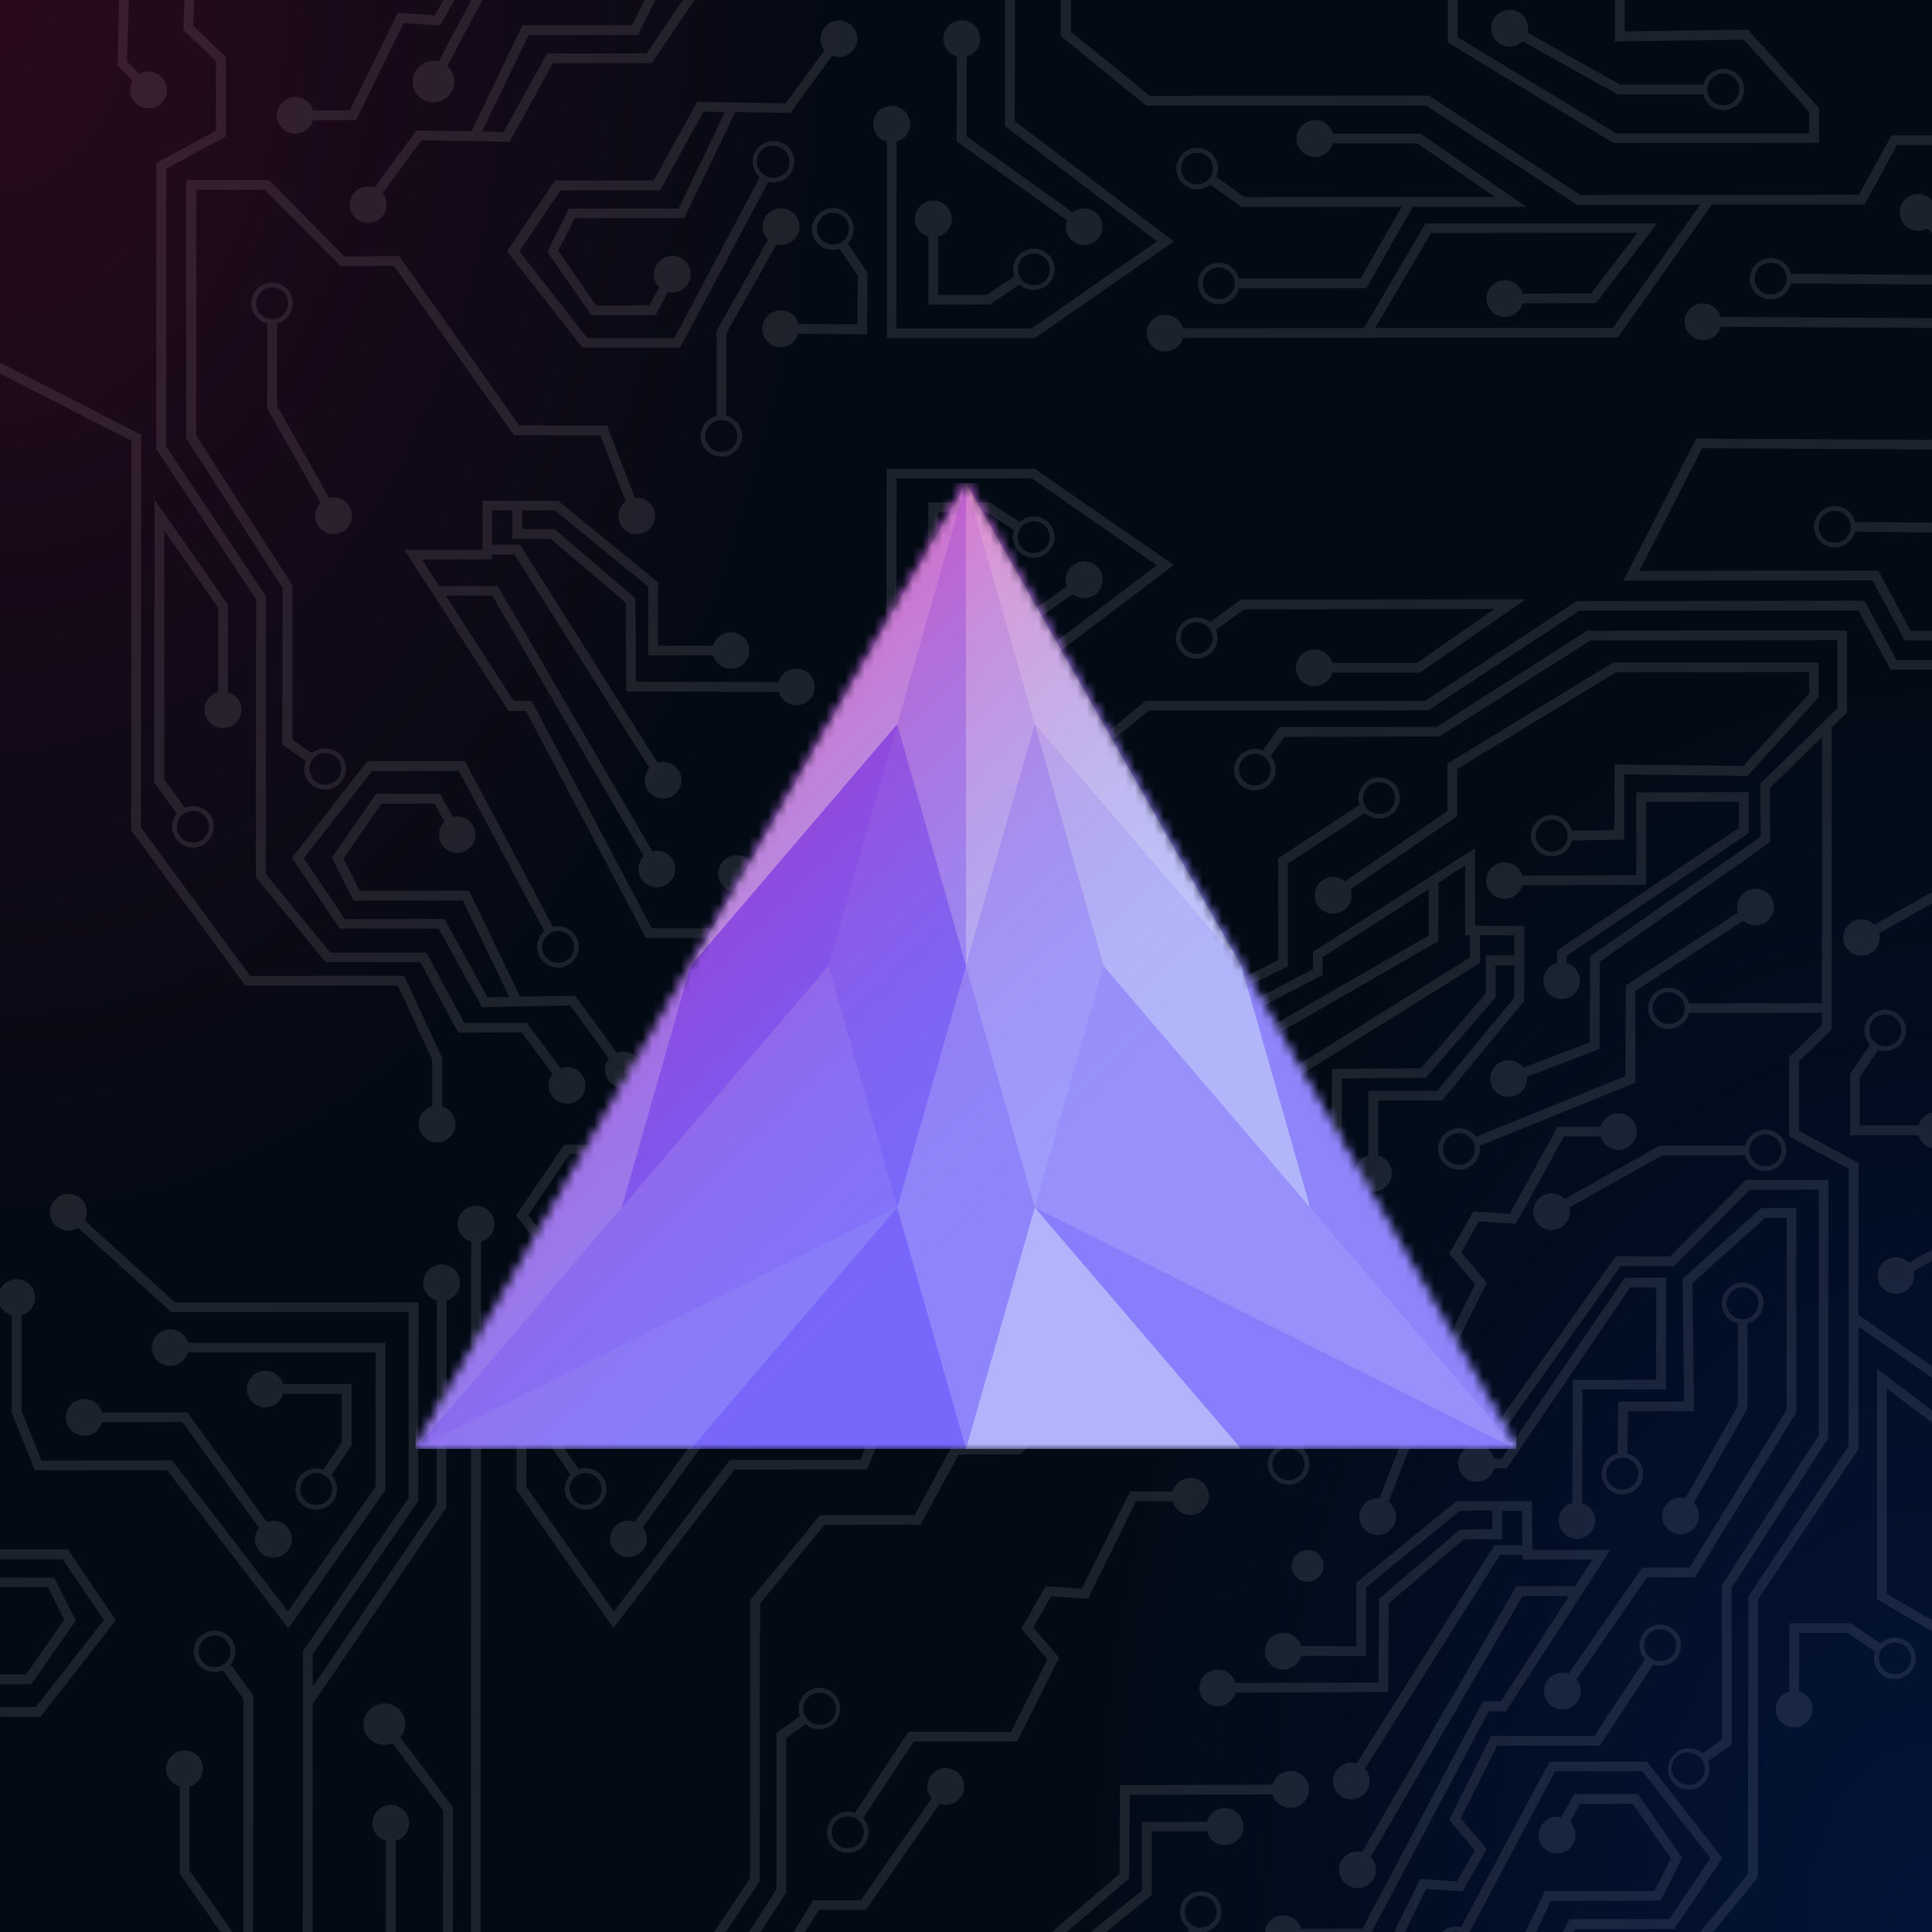
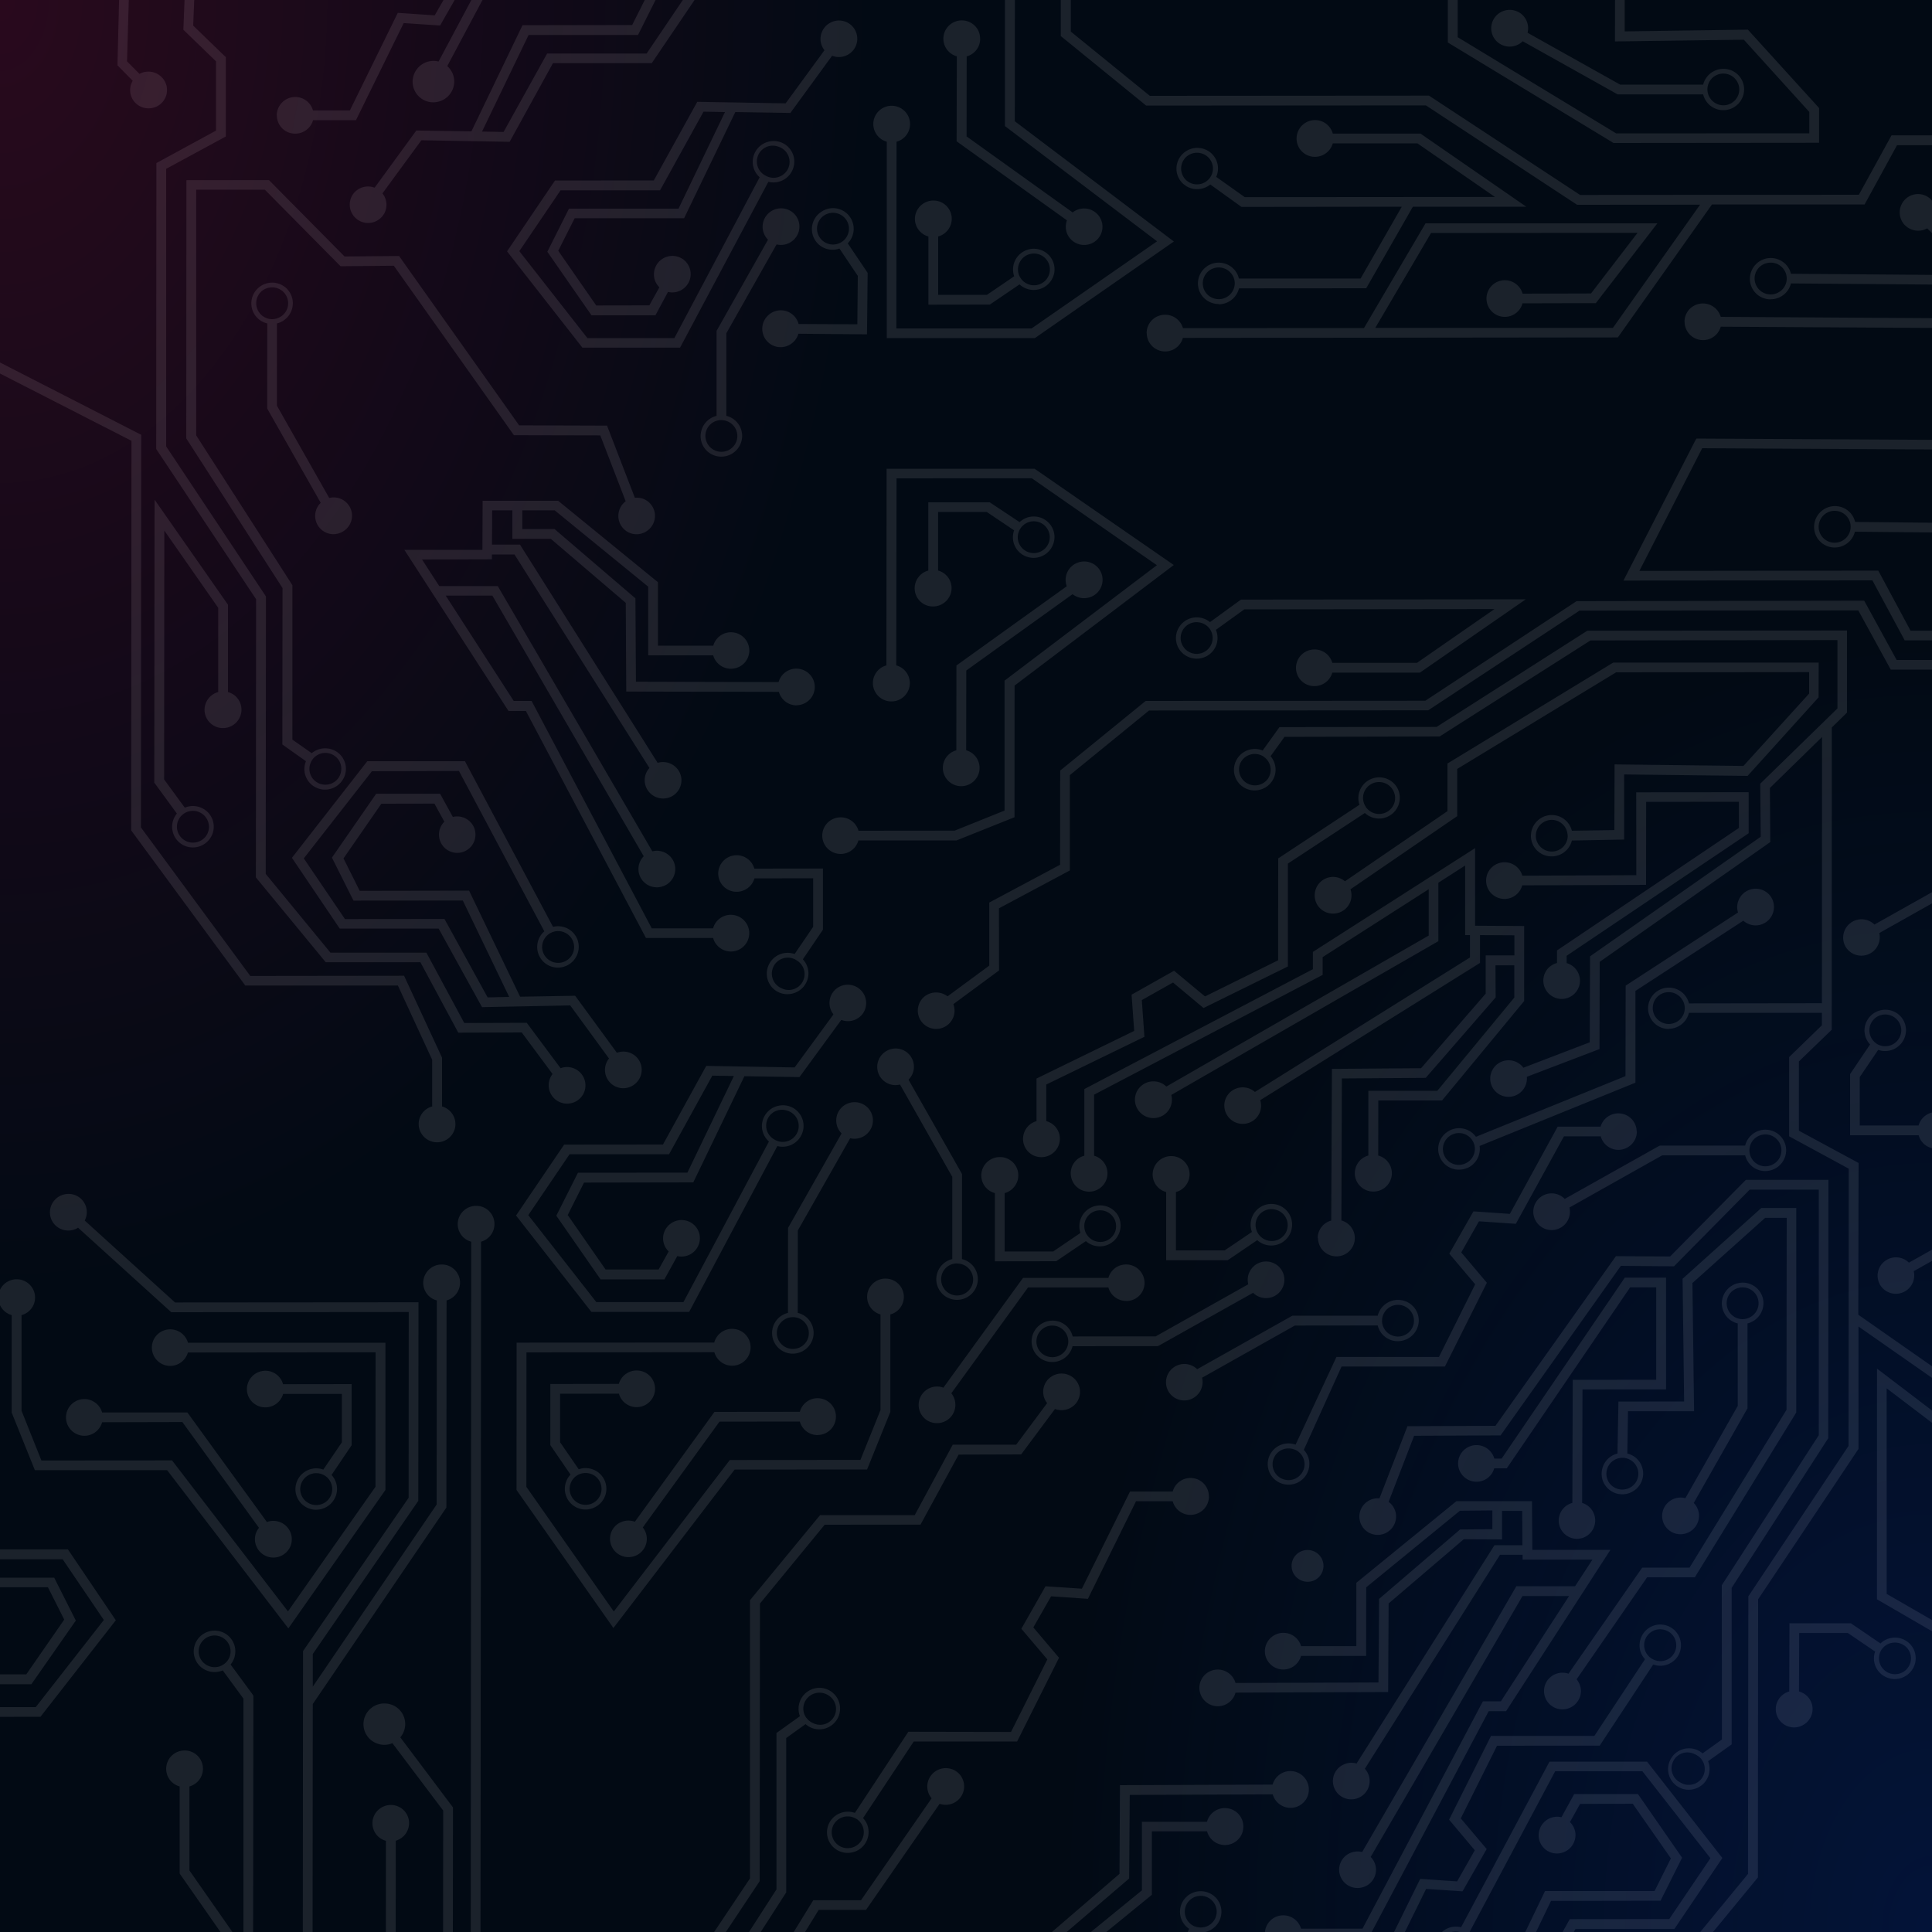
<svg xmlns="http://www.w3.org/2000/svg" style="width:100%;height:100%;transform:translate3d(0,0,0);content-visibility:visible" viewBox="0 0 200 200">
  <rect x="0" y="0" width="200" height="200" fill="#333333" stroke="none" />
  <defs>
    <clipPath id="a">
      <path d="M0 0h200v200H0z" />
    </clipPath>
    <clipPath id="e">
-       <path d="M0 0h114v100H0z" />
-     </clipPath>
+       </clipPath>
    <clipPath id="g">
      <path d="M0 0h200v200H0z" />
    </clipPath>
    <clipPath id="b">
      <path d="M0 0h200v200H0z" />
    </clipPath>
    <radialGradient id="d" spreadMethod="pad" gradientUnits="userSpaceOnUse" cx="0" cy="0" r="47.917" fx="0" fy="0">
      <stop offset="0%" stop-color="#F5054D" />
      <stop offset="50%" stop-color="#F5054D" stop-opacity=".5" />
      <stop offset="100%" stop-color="#F5054D" stop-opacity="0" />
    </radialGradient>
    <radialGradient id="c" spreadMethod="pad" gradientUnits="userSpaceOnUse" cx="0" cy="0" r="47.917" fx="0" fy="0">
      <stop offset="0%" stop-color="#0545F5" />
      <stop offset="50%" stop-color="#0545F5" stop-opacity=".5" />
      <stop offset="100%" stop-color="#0545F5" stop-opacity="0" />
    </radialGradient>
    <linearGradient id="h" spreadMethod="pad" gradientUnits="userSpaceOnUse" x1="-54.929" y1="-54.853" x2="55.875" y2="56.706">
      <stop offset="28%" stop-color="#FF055F" stop-opacity=".28" />
      <stop offset="45%" stop-color="#806BAF" stop-opacity=".19" />
      <stop offset="62%" stop-color="#00D1FF" stop-opacity=".1" />
    </linearGradient>
    <mask id="f" mask-type="alpha">
      <g style="display:block">
-         <path fill="#40F" d="M57 50H-57L0-50 57 50z" transform="translate(57 50)" />
        <path fill="#956FFF" d="M57 50H-57L0-50 57 50z" transform="translate(57 50)" />
      </g>
    </mask>
  </defs>
  <g clip-path="url(#a)">
    <path fill="#020A14" d="M-100-100h200v200h-200v-200z" transform="translate(100 100)" style="display:block" />
    <g clip-path="url(#b)" opacity=".1" style="display:block">
      <path fill="#FFF" d="M-17.92 36.35a1.64 1.64 0 0 1 1.52 1.02 1.626 1.626 0 0 1-.537 1.953 1.632 1.632 0 0 1-.663.287 1.663 1.663 0 0 1-1.7-.7 1.626 1.626 0 0 1 .2-2.07 1.7 1.7 0 0 1 1.18-.49zm5.04-19.02-5.54 9.78-.01 8.8a2.146 2.146 0 0 0-1.63 2.34 2.132 2.132 0 0 0 2.13 1.88 2.169 2.169 0 0 0 2.14-1.88 2.128 2.128 0 0 0-1.63-2.34l.01-8.53 5.42-9.55a1.912 1.912 0 0 0 2.22-1.15 1.882 1.882 0 0 0-.83-2.34 1.908 1.908 0 0 0-2.45.51 1.893 1.893 0 0 0 .17 2.48zm-7.81-99.12a1.639 1.639 0 0 1 .024-2.994 1.64 1.64 0 0 1 1.226-.036 1.647 1.647 0 0 1 1.055 2.201 1.646 1.646 0 0 1-.485.649 1.659 1.659 0 0 1-1.83.18h.01zm9.07-13.08a1.89 1.89 0 0 0-2.344-2.82 1.912 1.912 0 0 0-1.086 1.94c.05.35.18.68.4.95l-4.02 5.5-9.15-.16-4.5 8.14-10.23.01-4.96 7.33 7.8 9.97h10.11l9.14-17.17a2.16 2.16 0 0 0 2.68-2.242 2.12 2.12 0 0 0-.833-1.542 2.132 2.132 0 0 0-1.707-.396A2.156 2.156 0 0 0-22-83.82a2.131 2.131 0 0 0 .64 2.17L-30.19-65h-9l-7.05-9 4.27-6.3h10.3l4.5-8.14 2.22.04-4.81 10H-41.1l-2.24 4.46 4.57 6.58h6.62l1.3-2.42a1.909 1.909 0 0 0 2.22-1.16 1.884 1.884 0 0 0-1.843-2.567A1.91 1.91 0 0 0-32.3-71.46c.03.46.23.88.56 1.2l-1.04 1.87-5.5.01-3.93-5.66 1.7-3.37h11.33l5.3-10.99 5.7.09 4.32-5.92a1.907 1.907 0 0 0 2.23-.63l.01-.01zM-19.76 18a1.64 1.64 0 0 1 1.24-3.03c.224.063.432.173.61.323a1.641 1.641 0 0 1 .393 2.052A1.65 1.65 0 0 1-19.77 18h.01zm9.07-13.06a1.898 1.898 0 0 0-.173-2.417 1.906 1.906 0 0 0-2.407-.283 1.887 1.887 0 0 0-.836 1.286 1.897 1.897 0 0 0 .386 1.484l-4.02 5.49-9.15-.16-4.48 8.14-10.23.01-4.98 7.34 7.8 9.98h10.12l9.13-17.17a2.161 2.161 0 0 0 2.46-1.08 2.137 2.137 0 0 0-.164-2.281 2.136 2.136 0 0 0-2.136-.819A2.163 2.163 0 0 0-21.05 16a2.135 2.135 0 0 0 .65 2.17l-8.85 16.62h-9.02l-7.04-9 4.27-6.3h10.3l4.48-8.14 2.23.04-4.81 10-11.33.01-2.24 4.45 4.58 6.59h6.61l1.33-2.41a1.91 1.91 0 0 0 2.21-1.16 1.878 1.878 0 0 0-.85-2.34 1.918 1.918 0 0 0-2.45.54 1.877 1.877 0 0 0 .2 2.48l-1.04 1.87h-5.49l-3.92-5.64 1.69-3.36 11.31-.02 5.29-10.99 5.7.09 4.33-5.92c.39.15.817.169 1.218.054.4-.116.753-.36 1.002-.694zM97.09 70.31a1.63 1.63 0 0 1 .24 2.53 1.661 1.661 0 0 1-2.82-1.17 1.626 1.626 0 0 1 1.33-1.6c.43-.08.87 0 1.23.24h.02zm-11.85-2.27-.02 7.06a1.9 1.9 0 0 0-1.302 2.411 1.887 1.887 0 0 0 1.802 1.309 1.921 1.921 0 0 0 1.9-1.64 1.887 1.887 0 0 0-1.39-2.08l.02-6.05h5.04l2.82 1.92a2.123 2.123 0 0 0 1.1 2.63 2.164 2.164 0 0 0 2.75-.77 2.123 2.123 0 0 0 .29-1.688 2.116 2.116 0 0 0-1.049-1.355 2.122 2.122 0 0 0-1.131-.257c-.53.02-1.03.23-1.4.6l-3.07-2.09h-6.36zm-54.97-40.3a1.636 1.636 0 0 1 1.7-2.53 1.657 1.657 0 0 1 1.135.835 1.643 1.643 0 0 1 .074 1.407 1.616 1.616 0 0 1-.609.738 1.66 1.66 0 0 1-2.3-.45zm-3.18 2.72 3.06-2.08a2.162 2.162 0 0 0 3.3-2.72 2.15 2.15 0 0 0-3.85 1.87l-2.82 1.91h-5.05V23.4a1.901 1.901 0 0 0 1.4-2.08 1.888 1.888 0 0 0-1.9-1.64 1.92 1.92 0 0 0-1.89 1.64 1.884 1.884 0 0 0 1.38 2.08v7.06h6.37zm-14.57-2.63a1.635 1.635 0 0 1 .157-2.012 1.65 1.65 0 0 1 2.743 1.732 1.646 1.646 0 0 1-.748.824 1.646 1.646 0 0 1-1.102.156c-.42-.08-.8-.33-1.05-.7zm-3.18 2.73 3.07-2.08a2.16 2.16 0 0 0 3.29-2.72 2.149 2.149 0 0 0-2.75-.76 2.155 2.155 0 0 0-1.1 2.63l-2.82 1.92H4v-6.04a1.915 1.915 0 0 0 1.4-2.09 1.888 1.888 0 0 0-1.9-1.64 1.918 1.918 0 0 0-1.9 1.64 1.893 1.893 0 0 0 1.39 2.09v7.06l6.35-.01zm7.23 4.11a1.904 1.904 0 0 1-1.83-1.39H6.42l-7.94 10.95a1.904 1.904 0 0 1 .271 1.933 1.897 1.897 0 0 1-1.576 1.152 1.92 1.92 0 0 1-1.295-.345 1.895 1.895 0 0 1-.372-2.713c.212-.268.493-.475.812-.597.43-.17.9-.17 1.34-.01L5.9 32.29h8.84a1.886 1.886 0 0 1 1.48-1.36 1.91 1.91 0 0 1 2.254 1.689 1.864 1.864 0 0 1-.49 1.457 1.874 1.874 0 0 1-1.414.604v-.01zM-.92 30.8a1.652 1.652 0 0 1 1.53 1.02 1.623 1.623 0 0 1-.36 1.8 1.65 1.65 0 0 1-2.82-1.17 1.623 1.623 0 0 1 1.012-1.54 1.64 1.64 0 0 1 .638-.12v.01zm-.5-9v8.54a2.147 2.147 0 0 0-1.64 2.34 2.134 2.134 0 0 0 2.13 1.88 2.158 2.158 0 0 0 2.14-1.89 2.13 2.13 0 0 0-1.63-2.33l.01-8.78-.06-.13-5.48-9.66a1.891 1.891 0 0 0 .173-2.486A1.892 1.892 0 0 0-8.22 8.79a1.898 1.898 0 0 0-.84 2.34 1.892 1.892 0 0 0 2.23 1.14l5.4 9.54.01-.01zm12.01 17.06a1.634 1.634 0 0 1-1.02 1.51 1.67 1.67 0 0 1-1.8-.35 1.63 1.63 0 0 1-.471-1.327 1.634 1.634 0 0 1 1.563-1.467 1.655 1.655 0 0 1 1.728 1.634zm9.03-.52-8.58.01a2.128 2.128 0 0 0-2.35-1.62 2.162 2.162 0 0 0-1.9 2.12 2.129 2.129 0 0 0 1.9 2.13 2.16 2.16 0 0 0 2.34-1.62l8.83-.01.14-.07 9.72-5.45a1.906 1.906 0 0 0 2.485.166 1.9 1.9 0 0 0 .515-2.436 1.898 1.898 0 0 0-3.346.063 1.896 1.896 0 0 0-.154 1.327l-9.6 5.4v-.01zM-17.55-.59a1.638 1.638 0 0 1 .643 2.206A1.639 1.639 0 0 1-19.1 2.3a1.645 1.645 0 0 1-.993-1.643 1.653 1.653 0 0 1 1.741-1.52c.286.017.562.107.802.263v.01zm1.73-8.49v5.02l-1.92 2.82A2.159 2.159 0 0 0-20.616.957 2.126 2.126 0 0 0-18.15 2.89 2.163 2.163 0 0 0-16.31.72a2.13 2.13 0 0 0-.58-1.41l2.08-3.07v-6.33l-7.1.01a1.904 1.904 0 0 0-3.262-.741 1.905 1.905 0 0 0-.478 1.241A1.889 1.889 0 0 0-24-7.7a1.922 1.922 0 0 0 2.1-1.37l6.08-.01zm-5.54 103.82-3.501 5.26h-1.211l3.712-5.55v-28.8l7.25-8.8h9.8l3.94-7.3H5.2l3.2-4.3a1.881 1.881 0 0 1 .13-2.49 1.913 1.913 0 0 1 3.23.92 1.889 1.889 0 0 1-1.2 2.18c-.44.16-.92.16-1.35 0l-3.5 4.7-6.47.02-3.95 7.25-9.92.01-6.7 8.16-.03 28.74zm97.52-12.58a1.64 1.64 0 0 1-1.281 2.607 1.664 1.664 0 0 1-.929-.247 1.641 1.641 0 0 1-.568-2.472c.198-.257.468-.45.775-.554a1.647 1.647 0 0 1 1.253.086c.3.12.57.32.76.58h-.01zm13.12-60.02h-8.55l-7.84 7.93-5.61-.03L54.81 47.6l-9.11.04-2.9 7.47a1.91 1.91 0 0 0-2.03 1.46 1.893 1.893 0 0 0 1.251 2.227 1.906 1.906 0 0 0 2.459-2.207c-.1-.45-.36-.85-.73-1.12l2.64-6.84 8.95-.04 12.45-17.55 5.5.05 7.84-7.94h7.15v25.42L78.24 64.1l.01 15.97-2 1.44a2.16 2.16 0 0 0-3.272.538 2.152 2.152 0 0 0-.198 1.733 2.134 2.134 0 0 0 2.63 1.408 2.146 2.146 0 0 0 1.562-1.988 2.142 2.142 0 0 0-.152-.881l2.44-1.74v-16.2l10-15.5.02-26.74zM-17.54-26.98a1.905 1.905 0 0 1-1.83-1.4l-15.8-.03-.05-9.18-7.76-6.63h-3.98v-2.95h-2.09l-.02 3.55h2.9l14.25 22.59a1.914 1.914 0 0 1 2.28 1 1.879 1.879 0 0 1-.7 2.4A1.913 1.913 0 0 1-32.8-18a1.88 1.88 0 0 1 .03-2.5l-13.97-22.1h-2.34v.5l-7.23.02 1.78 2.75h6.06l16 27.46a1.91 1.91 0 0 1 2.23 1.11 1.882 1.882 0 0 1-.81 2.36 1.912 1.912 0 0 1-2.46-.48 1.876 1.876 0 0 1 .15-2.48l-15.67-26.98h-4.83l7.04 10.9h1.85L-32.53-3.9h6.35a1.899 1.899 0 0 1 2.1-1.38 1.899 1.899 0 1 1-1.313 3.46 1.909 1.909 0 0 1-.787-1.08h-6.95l-12.43-23.5h-1.8l-10.78-16.68h8.08l.02-5.08h7.82l10.33 8.43v6.57h5.73a1.9 1.9 0 0 1 3.73.5 1.888 1.888 0 0 1-1.65 1.87 1.9 1.9 0 0 1-2.09-1.37h-6.73v-7.11l-9.68-7.9h-3.35v1.94h3.34l8.37 7.17.05 8.63 14.77.04a1.898 1.898 0 0 1 1.48-1.36 1.92 1.92 0 0 1 1.88.72 1.889 1.889 0 0 1-.53 2.76c-.3.18-.65.28-1 .28l.03.01zm-54.29-39.98a1.652 1.652 0 0 1-1.645-1.611 1.67 1.67 0 0 1 .188-.817 1.624 1.624 0 0 1 1.137-.832 1.655 1.655 0 0 1 1.732.751 1.632 1.632 0 0 1-.782 2.379c-.2.08-.41.13-.63.13zm.5 8.98v-8.54a2.16 2.16 0 0 0 1.63-2.34 2.132 2.132 0 0 0-2.14-1.88 2.158 2.158 0 0 0-2.13 1.9 2.127 2.127 0 0 0 1.64 2.32l-.01 8.78.06.14 5.48 9.65a1.891 1.891 0 0 0 2.27 2.99 1.898 1.898 0 0 0 .84-2.35 1.901 1.901 0 0 0-2.23-1.14l-5.4-9.53h-.01zM-43-3.42a1.654 1.654 0 0 1 2.002.352A1.63 1.63 0 0 1-41.18-.69a1.666 1.666 0 0 1-1.367.335 1.672 1.672 0 0 1-1.133-.835 1.629 1.629 0 0 1-.125-1.257A1.641 1.641 0 0 1-43-3.42zm6.04 13a1.892 1.892 0 0 0 2.604 2.701c.37-.27.632-.664.736-1.111a1.88 1.88 0 0 0-1.18-2.19c-.43-.16-.9-.16-1.34 0l-4.32-5.9-5.7.1-5.28-10.98-11.32.02-1.68-3.36 3.92-5.66 5.49-.01 1.03 1.87a1.889 1.889 0 1 0 3.103 1.995 1.9 1.9 0 0 0-.003-1.325 1.898 1.898 0 0 0-2.22-1.16l-1.32-2.4h-6.62l-4.58 6.61 2.23 4.45 11.32-.01 4.8 9.98-2.23.05-4.47-8.12-10.3.01-4.26-6.28 7.05-9.02 9.01-.03 8.84 16.6a2.138 2.138 0 0 0 .887 3.694c.51.126 1.048.061 1.513-.184a2.152 2.152 0 0 0 1.03-2.65 2.141 2.141 0 0 0-2.53-1.32l-9.12-17.15h-10.11l-7.8 10 4.95 7.33h10.24l4.49 8.13 9.13-.18 4.01 5.49v.01zm105.7 23.7L55.98 52h-1.3a1.902 1.902 0 0 1-2.1 1.37 1.905 1.905 0 0 1-1.64-1.87 1.908 1.908 0 0 1 2.956-1.588c.386.252.668.635.794 1.078h.76L68.2 32.26h4.27v11.57l-8.65.01-.04 11.74a1.9 1.9 0 0 1-.53 3.72 1.908 1.908 0 0 1-1.88-1.65 1.906 1.906 0 0 1 .312-1.298 1.894 1.894 0 0 1 1.088-.772l.04-12.74 8.64-.01v-9.56h-2.71v.01zm2.23 38.41a1.636 1.636 0 0 1-.643-2.006 1.641 1.641 0 0 1 1.863-.984 1.64 1.64 0 0 1 1.3 1.28 1.63 1.63 0 0 1-.01.722 1.635 1.635 0 0 1-1.59 1.258c-.33 0-.65-.1-.92-.27zM44.314 100h1.119l2.197-4.46 3.77.25 2.5-4.38-2.68-3.17 3.75-7.52 10.63-.01 5.54-8.4a2.157 2.157 0 0 0 2.53-.83 2.143 2.143 0 0 0-1.679-3.306 2.135 2.135 0 0 0-1.822.847 2.162 2.162 0 0 0-.409 1.689c.07.4.26.76.53 1.05l-5.24 7.94h-10.7l-4.34 8.67 2.66 3.17-1.83 3.22-3.82-.26-2.706 5.5zm-97.247-200h-1.156L-55-98.41l-3.82-.26-4.96 10.1h-3.82a1.904 1.904 0 0 0-2.1-1.37 1.911 1.911 0 0 0-1.65 1.88h.01a1.89 1.89 0 0 0 1.65 1.88 1.922 1.922 0 0 0 2.1-1.38h4.44l4.94-10.05 3.77.25 1.507-2.64zM94.25 8.03a1.656 1.656 0 0 1-.7-1.69 1.64 1.64 0 0 1 2.019-1.268A1.657 1.657 0 0 1 96.82 6.66a1.663 1.663 0 0 1-2.58 1.37h.01zm-1.73 8.48V11.5l1.91-2.82a2.16 2.16 0 0 0 2.81-2.57 2.135 2.135 0 0 0-2.38-1.56 2.16 2.16 0 0 0-1.85 2.17c.02.52.22 1.03.58 1.4l-2.07 3.07v6.33h7.1a1.884 1.884 0 0 0 1.38 1.34v-3.692a1.917 1.917 0 0 0-1.39 1.342h-6.09zM3.99-16.09v-13.45l15.77-11.95-12.95-9-14 .01-.03 19.36a1.902 1.902 0 0 1 1.39 2.08 1.9 1.9 0 0 1-1.89 1.65 1.909 1.909 0 0 1-1.9-1.63 1.902 1.902 0 0 1 1.38-2.1l.02-20.35H7.11l14.4 9.96L5.03-29.03 5.02-15.4l-6 2.4h-10.16a1.899 1.899 0 0 1-2.1 1.38 1.899 1.899 0 0 1-1.64-1.88 1.888 1.888 0 0 1 1.65-1.87 1.897 1.897 0 0 1 2.1 1.37l9.95-.01 5.17-2.08zm45.5 35.65a1.663 1.663 0 0 1-.121-.631A1.65 1.65 0 0 1 50.4 17.42a1.644 1.644 0 0 1 1.959.546c.145.197.244.424.291.664a1.645 1.645 0 0 1-.72 1.68 1.672 1.672 0 0 1-1.84 0 1.648 1.648 0 0 1-.6-.75zm2.36 1.37a2.154 2.154 0 0 0 1.32-2.3l16.13-6.55v-9.5l11.17-7.27a1.9 1.9 0 0 0 3.15-1.15 1.877 1.877 0 0 0-1.36-2.09A1.91 1.91 0 0 0 80-6.86c-.19.42-.22.89-.08 1.32L68.29 2.03l-.02 9.37-15.48 6.28a2.154 2.154 0 0 0-3.18-.34 2.138 2.138 0 0 0 .767 3.644 2.14 2.14 0 0 0 1.473-.064v.01zm28.54 15.63a1.652 1.652 0 0 1-.913-.282 1.651 1.651 0 0 1-.542-2.145 1.632 1.632 0 0 1 1.135-.833 1.668 1.668 0 0 1 1.7.7 1.63 1.63 0 0 1-.21 2.07c-.3.3-.72.48-1.16.49h-.01zm-5.05 19.02 5.56-9.79V37a2.164 2.164 0 0 0 1.64-2.33 2.14 2.14 0 0 0-2.14-1.89 2.16 2.16 0 0 0-2.14 1.89A2.13 2.13 0 0 0 79.89 37v8.54l-5.42 9.55a1.92 1.92 0 0 0-2.26 1.11 1.893 1.893 0 0 0 1.782 2.622 1.917 1.917 0 0 0 1.888-2.012 1.899 1.899 0 0 0-.54-1.22v-.01zM57.899 100h1.112l1.549-3.22 11.34-.02 2.23-4.45-4.57-6.59h-6.6l-1.32 2.4a1.921 1.921 0 0 0-2.347 2.092 1.89 1.89 0 0 0 1.954 1.658 1.927 1.927 0 0 0 1.355-.635 1.922 1.922 0 0 0 .488-1.415 1.897 1.897 0 0 0-.57-1.2l1.05-1.88 5.45-.02 3.95 5.66-1.69 3.38H59.94L57.899 100zm5.191-.31-.171.31h-1.157l.738-1.33 10.3-.01 4.26-6.3-7.04-9h-9.03l-8.85 16.62.022.02h-1.064a1.634 1.634 0 0 0-.809 0h-1.017a2.155 2.155 0 0 1 1.978-.49l9.15-17.14h10.11l7.79 9.97-4.97 7.35H63.09zm-32.142.31h11.047L54.11 77.14h1.8l10.8-16.7h-8.08l-.04-5.04h-7.82l-10.36 8.45v6.56h-5.72a1.913 1.913 0 0 0-3.75.51 1.9 1.9 0 0 0 1.651 1.889 1.9 1.9 0 0 0 2.089-1.389h6.74l.01-7.1 9.7-7.93 3.36-.03v1.94l-3.34.03-8.39 7.19-.06 8.65-14.8.05a1.913 1.913 0 0 0-2.1-1.37 1.895 1.895 0 0 0-1.164 3.133 1.9 1.9 0 0 0 3.264-.763l15.8-.06.05-9.17 7.78-6.65 3.96.02v-2.95h2.09l.02 3.55h-2.89l-.15.23-14.13 22.37c-.44-.13-.91-.1-1.33.1a1.882 1.882 0 0 0-1.04 2.26 1.904 1.904 0 0 0 2.208 1.308 1.917 1.917 0 0 0 1.31-.996 1.878 1.878 0 0 0 .1-1.481 1.883 1.883 0 0 0-.388-.651l13.99-22.15h2.34v.5h7.23l-1.8 2.76h-6.08L41.01 91.72c-.44-.11-.92-.06-1.32.14a1.879 1.879 0 0 0-.96 2.3 1.902 1.902 0 0 0 2.16 1.25 1.88 1.88 0 0 0 1.498-2.298 1.875 1.875 0 0 0-.498-.882l15.72-27.01h4.82l-7.06 10.9h-1.86L41.04 99.66h-6.35a1.923 1.923 0 0 0-2.1-1.37 1.896 1.896 0 0 0-1.642 1.71zM100 67.705v1.161l-5.7-3.306.01-23.88 5.69 4.334v1.272l-4.69-3.566V65l4.69 2.705zM76.009 100h1.323l4.648-5.65.02-28.79 10.39-15.57V37.32l7.61 5.315v-1.202L92.37 36.1l.03-15.71-6.18-3.34V9.88l3.4-3.28.01-31.44h-1.01L88.6 6.14l-3.39 3.29v8.2l6.17 3.35-.02 28.7-10.37 15.57-.04 28.74-4.941 6.01zM-54.37-93a1.639 1.639 0 0 1-.024 2.994 1.64 1.64 0 0 1-1.226.036 1.647 1.647 0 0 1-1.055-2.201c.105-.253.272-.477.485-.649a1.659 1.659 0 0 1 1.83-.18h-.01zm-.23-.63 3.395-6.37h1.152l-3.647 6.84a2.125 2.125 0 0 1 .64 2.18 2.156 2.156 0 0 1-1.68 1.53 2.131 2.131 0 0 1-2.372-2.932 2.172 2.172 0 0 1 1.504-1.258 2.16 2.16 0 0 1 1.008.01zM100-30.68v-1h-3.66l-3.36-6.14-29.77.05-15.66 10.31-28.95.02-8.85 7.21-.01 9.75-7.33 3.91v6.53l-4.32 3.18a1.947 1.947 0 0 0-2.231-.094A1.885 1.885 0 0 0-4.62 5.74a1.905 1.905 0 0 0 3.316-.46 1.88 1.88 0 0 0-.006-1.33L3.42.46l-.01-6.43 7.34-3.92v-9.87l8.2-6.69 28.9-.02 15.66-10.32 28.86-.02 3.36 6.13H100zM-63.44-79.92a1.899 1.899 0 0 0 2.577 2.698c.298-.19.538-.46.693-.778a1.89 1.89 0 0 0-.24-1.98l4.03-5.5 9.14.16 4.48-8.14h10.23l4.431-6.54h-1.215l-3.746 5.54h-10.3l-4.51 8.12-2.23-.04 4.82-10h11.33l1.81-3.62h-1.117l-1.303 2.59-11.35.02-5.29 10.99-5.7-.09-4.32 5.92a1.92 1.92 0 0 0-2.22.65zM66.3 52.3a.408.408 0 0 0 0 .07v-.07zm1.66-1.39a1.66 1.66 0 0 1 1.52 1.03 1.637 1.637 0 0 1-1.23 2.23 1.662 1.662 0 0 1-1.7-.72c-.17-.27-.26-.6-.26-.92.001-.033.002-.067.005-.1h.015v-.05l-.013.032a1.666 1.666 0 0 1 1.033-1.382c.2-.08.42-.12.63-.12zm6.22-18.53.16 12.7-6.8.01-.1 5.38a2.16 2.16 0 0 0-1.377 1.065 2.159 2.159 0 0 0-.143 1.735 2.147 2.147 0 0 0 2.076 1.419 2.14 2.14 0 0 0 .864-.209 2.152 2.152 0 0 0 1.24-1.9 2.133 2.133 0 0 0-1.64-2.11l.07-4.38h6.84l-.17-13.27 7.53-6.75h2.23l-.02 19.87L74.9 62.28H70l-7.63 10.98a1.92 1.92 0 0 0-2.33.94 1.9 1.9 0 0 0 1.92 2.74 1.92 1.92 0 0 0 1.7-1.85c0-.46-.16-.9-.45-1.25l7.3-10.56h4.94l10.5-17.06V25.05h-3.62l-8.15 7.33zM35.97 60.57a1.649 1.649 0 0 1 .14 2.999c-.33.167-.708.216-1.07.141a1.64 1.64 0 0 1-1.3-1.28c-.07-.32-.04-.65.09-.96a1.652 1.652 0 0 1 2.13-.9h.01zm-5.12-82.21a1.629 1.629 0 0 1 .667 1.066 1.647 1.647 0 0 1-.287 1.224 1.656 1.656 0 0 1-2.136.433 1.653 1.653 0 0 1-.704-2.063 1.654 1.654 0 0 1 2.46-.67v.01zM65.6-.43l17.66-12.4-.04-5.6 7.98-7.8v-8.5l-26.88.02-15.6 9.96-16.27.02-1.74 2.42a2.157 2.157 0 0 0-2.7.96 2.13 2.13 0 0 0 2.1 3.16 2.163 2.163 0 0 0 1.94-2.1c0-.52-.18-1.03-.52-1.43l1.44-2 16.06-.04 15.61-9.94 25.57-.04v7.08l-7.99 7.79.05 5.49L64.6-1l-.03 8.9-6.87 2.63a1.904 1.904 0 0 0-3.313.467 1.9 1.9 0 0 0 .003 1.333 1.892 1.892 0 0 0 2.22 1.16 1.907 1.907 0 0 0 1.45-2.02l7.52-2.87.02-9.03zm-3.31-13.08a1.634 1.634 0 0 1-1 1.53 1.662 1.662 0 0 1-2.198-.932 1.632 1.632 0 0 1 .618-1.928c.27-.18.58-.28.91-.29a1.66 1.66 0 0 1 1.66 1.62h.01zm-11.44-2.01v-4.88l16.45-10 19.98-.02v2.22l-6.8 7.49-13.34-.16-.02 6.8-4.4.07a2.142 2.142 0 0 0-2.35-1.61 2.157 2.157 0 0 0-1.89 2.13 2.127 2.127 0 0 0 1.9 2.12 2.16 2.16 0 0 0 2.34-1.63l5.41-.1v-6.74l12.78.15 7.35-8.13.01-3.6H67L49.84-20.96v4.93L39.23-8.77a1.904 1.904 0 0 0-2.742.297 1.9 1.9 0 0 0-.378.943 1.882 1.882 0 0 0 1.42 2.05 1.911 1.911 0 0 0 2.24-1.13c.17-.42.18-.9.03-1.33l11.06-7.58h-.01zM25.21-34.93a1.632 1.632 0 0 1 .08 1.83 1.66 1.66 0 0 1-3.02-.46 1.637 1.637 0 0 1 1.061-1.944 1.63 1.63 0 0 1 .799-.066c.43.06.82.3 1.08.64zm3.13-2.91-3.08 2.24a2.169 2.169 0 0 0-1.638-.474 2.145 2.145 0 0 0-1.471.864 2.151 2.151 0 0 0-.411 1.08 2.13 2.13 0 0 0 1.71 2.27 2.155 2.155 0 0 0 2.48-1.42c.16-.5.14-1.03-.06-1.52l2.94-2.12 25.9-.03-8.03 5.57h-8.76a1.902 1.902 0 0 0-2.1-1.37 1.906 1.906 0 0 0-1.66 1.88 1.889 1.889 0 0 0 1.66 1.88 1.922 1.922 0 0 0 2.1-1.38h9.07l10.96-7.59-29.47.03-.14.09zM.02-22.33a1.9 1.9 0 0 1 1.37 2.08 1.906 1.906 0 0 1-1.885 1.636A1.907 1.907 0 0 1-2.38-20.25 1.89 1.89 0 0 1-1-22.33l.01-8.78 11.42-8.2a1.9 1.9 0 0 1 .9-2.34 1.916 1.916 0 0 1 2.45.56 1.89 1.89 0 0 1 .327 1.46 1.899 1.899 0 0 1-.832 1.244 1.943 1.943 0 0 1-2.245-.104l-11 7.9-.01 8.26zm89.9-21.49a1.646 1.646 0 0 1-1.62-1.972c.048-.24.148-.468.294-.664a1.66 1.66 0 0 1 2.454-.224 1.642 1.642 0 0 1 .415 1.811 1.654 1.654 0 0 1-1.533 1.049h-.01zM100-44.88v-1.006l-7.96-.084a2.127 2.127 0 0 0-1.63-1.59 2.16 2.16 0 0 0-2.6 1.87 2.125 2.125 0 0 0 1.255 2.188c.275.122.574.184.875.182h-.015a2.166 2.166 0 0 0 2.095-1.64l7.98.08zM36.41 28.17a1.89 1.89 0 0 1 1.4-1.82l.07-15.7 9.23-.07 6.69-7.72V-1.1h2.97v-2.08l-3.56-.02v2.88L30.46 13.89a1.878 1.878 0 0 1-1.02 2.28 1.905 1.905 0 0 1-2.68-2c.068-.453.299-.866.65-1.16a1.92 1.92 0 0 1 2.5.03L52.17-.88V-3.2h-.5v-7.2L48.9-8.62v6.05L21.25 13.35a1.89 1.89 0 0 1-1.12 2.25 1.918 1.918 0 0 1-2.38-.8 1.89 1.89 0 0 1 .48-2.46 1.92 1.92 0 0 1 2.51.14L47.9-3.15v-4.8L36.92-.92V.92l-23.66 12.4v6.32a1.895 1.895 0 0 1-.51 3.72 1.895 1.895 0 0 1-1.89-1.64 1.876 1.876 0 0 1 1.39-2.08v-6.9L35.91.33v-1.79L52.7-12.2v8.03l5.08.03v7.77l-8.5 10.29h-6.6l-.01 5.7a1.901 1.901 0 0 1 1.4 2.08 1.905 1.905 0 0 1-1.9 1.65 1.909 1.909 0 0 1-1.9-1.63 1.9 1.9 0 0 1 1.38-2.1v-6.7h7.14l7.97-9.65V-.07h-1.95l.02 3.32-7.24 8.33-8.68.06-.05 14.7a1.896 1.896 0 0 1 1.341 2.255 1.9 1.9 0 0 1-2.708 1.26 1.918 1.918 0 0 1-.773-.705c-.18-.3-.28-.64-.28-1l-.02.02h-.01zm44.69-9.08a1.642 1.642 0 0 1 .605-1.281 1.656 1.656 0 0 1 2.218.111c.231.229.39.521.457.84.066.319.034.651-.091.952a1.616 1.616 0 0 1-.609.738 1.66 1.66 0 0 1-2.1-.2c-.3-.31-.48-.73-.48-1.16zm-.44.51A2.13 2.13 0 0 0 83 21.21a2.162 2.162 0 0 0 1.9-2.12 2.132 2.132 0 0 0-1.9-2.13 2.156 2.156 0 0 0-2.34 1.63h-8.82l-.15.07-9.71 5.45a1.895 1.895 0 0 0-2.497-.191 1.9 1.9 0 0 0-.513 2.451 1.898 1.898 0 0 0 3.5-1.37l9.6-5.4h8.59zM43.07 36.72a1.647 1.647 0 0 1 1.076-1.541A1.66 1.66 0 0 1 46.34 36.4a1.625 1.625 0 0 1-.7 1.68 1.671 1.671 0 0 1-2.09-.2 1.62 1.62 0 0 1-.48-1.17v.01zm-9.03.5 8.58-.01a2.13 2.13 0 0 0 2.35 1.61 2.162 2.162 0 0 0 1.9-2.12 2.13 2.13 0 0 0-1.9-2.12 2.16 2.16 0 0 0-2.35 1.62h-8.83l-.13.07-9.73 5.47a1.899 1.899 0 0 0-3.185.961c-.094.446-.025.91.195 1.309a1.897 1.897 0 0 0 3.341-.073c.209-.406.266-.873.159-1.317l9.6-5.4zM100 29.367v1.16l-1.89 1.063a1.903 1.903 0 0 1-3.5 1.39 1.896 1.896 0 0 1 .515-2.436 1.9 1.9 0 0 1 2.485.166l2.39-1.343zM5.05-87.45 5.059-100H4.03v13.05l15.75 11.93L6.79-66h-14l.02-19.33a1.889 1.889 0 0 0 .743-3.255 1.905 1.905 0 0 0-2.5.003c-.346.301-.57.718-.633 1.172a1.905 1.905 0 0 0 1.38 2.08V-65H7.13l14.39-10L5.05-87.45zM100-7.638v1.157L94.54-3.41a1.903 1.903 0 0 1-3.5 1.39 1.901 1.901 0 0 1 3-2.27L100-7.638zM41.38-16.49a1.636 1.636 0 0 1 .545-2.331c.26-.15.555-.225.855-.219A1.655 1.655 0 0 1 44.3-18a1.63 1.63 0 0 1-.564 1.948 1.641 1.641 0 0 1-.666.282 1.66 1.66 0 0 1-1.69-.7v-.02zM7.3 16.06a1.911 1.911 0 0 0-1.38 2.08 1.887 1.887 0 0 0 1.88 1.65 1.92 1.92 0 0 0 1.9-1.65 1.887 1.887 0 0 0-1.39-2.08v-3.79l10.16-4.94-.27-3.8 3.23-1.82 3.16 2.64 8.73-4.3V-10.6l7.97-5.24a2.15 2.15 0 0 0 3.29-2.71 2.149 2.149 0 0 0-2.75-.76 2.152 2.152 0 0 0-1.1 2.62l-8.41 5.55-.01 10.55-7.57 3.74-3.2-2.66-4.4 2.48.27 3.75L7.3 11.65v4.41zM5.64-45.3a1.656 1.656 0 0 1 1.936-.638A1.655 1.655 0 0 1 8.64-44.7a1.628 1.628 0 0 1-.71 1.68 1.663 1.663 0 0 1-2.191-.321 1.66 1.66 0 0 1-.349-.719 1.629 1.629 0 0 1 .25-1.24zM-2.89-47h5.04l2.83 1.9a2.13 2.13 0 0 0 1.07 2.63 2.161 2.161 0 0 0 3.09-2.23 2.136 2.136 0 0 0-2.19-1.83c-.52.01-1.02.22-1.4.58L2.46-48H-3.9v7.06a1.912 1.912 0 0 0-1.4 2.08 1.888 1.888 0 0 0 1.9 1.64 1.92 1.92 0 0 0 1.89-1.64 1.89 1.89 0 0 0-1.38-2.08V-47zm72.27 29.02 11.64-.01v4.25L62.18-1.06v.76a1.901 1.901 0 0 1 1.36 2.09 1.904 1.904 0 0 1-1.9 1.62 1.907 1.907 0 0 1-1.86-1.66 1.88 1.88 0 0 1 1.4-2.06v-1.3l18.83-12.68V-17l-9.6.01-.01 8.59-12.82.05a1.9 1.9 0 0 1-2.09 1.39 1.9 1.9 0 0 1-1.65-1.88 1.902 1.902 0 0 1 1.65-1.88 1.91 1.91 0 0 1 2.1 1.37l11.8-.05-.01-8.58zm-82.25-56.97a1.677 1.677 0 0 1-1.393.188 1.667 1.667 0 0 1-1.037-.948 1.633 1.633 0 0 1 .985-2.169 1.652 1.652 0 0 1 1.403.149 1.634 1.634 0 0 1 .504 2.332c-.123.178-.28.33-.462.448zm2.69 3.2-2.06-3.06a2.143 2.143 0 0 0 .118-2.873 2.137 2.137 0 0 0-2.848-.397 2.143 2.143 0 0 0-.77 2.73 2.139 2.139 0 0 0 2.64 1.08l1.9 2.83-.05 5.01-6.08-.03a1.9 1.9 0 0 0-2.09-1.4 1.923 1.923 0 0 0-1.67 1.88 1.899 1.899 0 0 0 2.945 1.605c.385-.252.667-.633.795-1.075l7.1.06.07-6.36zm15.84.55a1.624 1.624 0 0 1 0-1.82 1.65 1.65 0 0 1 2.9 1.54 1.644 1.644 0 0 1-1.85.98 1.656 1.656 0 0 1-1.05-.7zm-3.19 2.73 3.07-2.09a2.158 2.158 0 0 0 2.435.347A2.163 2.163 0 0 0 9.14-71.79a2.13 2.13 0 0 0-1.54-2.38 2.157 2.157 0 0 0-2.57 1.25c-.2.49-.21 1.03-.04 1.52l-2.82 1.92h-5.05v-6.04a1.902 1.902 0 0 0 1.39-2.08 1.891 1.891 0 0 0-1.89-1.64 1.92 1.92 0 0 0-1.89 1.64 1.89 1.89 0 0 0 1.38 2.08v7.06l6.36-.01zm78.49-28.46-12.77.18V-100h-1.004l-.006 4.29 13.34-.18 6.78 7.48v2.21l-19.99.01-16.41-9.96V-100h-1.02v4.4l17.15 10.4 21.28-.02v-3.6l-7.36-8.1.01-.01zM72.74 6a1.652 1.652 0 0 1-.913-.282 1.651 1.651 0 0 1-.542-2.145 1.632 1.632 0 0 1 1.135-.833 1.668 1.668 0 0 1 1.87 1.021 1.619 1.619 0 0 1-.37 1.759c-.314.31-.739.482-1.18.48zm0 .5a2.17 2.17 0 0 0 2.1-1.65h14.48v-1l-14.48.02a2.146 2.146 0 0 0-2.955-1.446A2.16 2.16 0 0 0 70.62 4.15a2.15 2.15 0 0 0 1.257 2.185c.275.122.572.185.873.185V6.5h-.01zM1.47-95.98a1.898 1.898 0 0 1-1.4 1.82l-.01 8.28 10.98 7.87a1.914 1.914 0 0 1 1.924-.259 1.906 1.906 0 0 1 1.156 1.559 1.88 1.88 0 0 1-1.47 2.02 1.906 1.906 0 0 1-2.2-1.17c-.16-.43-.16-.9 0-1.33L-.97-85.37l.02-8.8a1.894 1.894 0 0 1-1.266-2.503A1.922 1.922 0 0 1-.88-97.837a1.906 1.906 0 0 1 1.513.274c.219.148.406.339.547.563.19.3.28.65.28 1v.02h.01zm24.7 26.95a1.66 1.66 0 0 1-1.53-1 1.648 1.648 0 0 1 .537-1.96 1.65 1.65 0 0 1 1.269-.299 1.66 1.66 0 0 1 1.094.709c.18.26.28.58.28.9a1.655 1.655 0 0 1-1.65 1.65zm-.93-12.55a1.658 1.658 0 0 1-2.3.35l-.089-.064a1.666 1.666 0 0 1-.578-1.171 1.657 1.657 0 0 1 .527-1.295 1.673 1.673 0 0 1 1.342-.413 1.652 1.652 0 0 1 1.178.763 1.635 1.635 0 0 1-.08 1.83zm.93 13.08a2.165 2.165 0 0 0 2.09-1.65l13.17-.01 4.83-8.44H58l-10.95-7.57h-9.08a1.898 1.898 0 0 0-2.1-1.38 1.903 1.903 0 0 0-1.525 1.22 1.903 1.903 0 0 0 .344 1.922 1.913 1.913 0 0 0 1.863.594 1.918 1.918 0 0 0 1.418-1.346h8.76l8.03 5.55-25.9.02-2.96-2.1a2.127 2.127 0 0 0-.87-2.71 2.162 2.162 0 0 0-3.002.874c-.18.347-.262.736-.238 1.126a2.132 2.132 0 0 0 2.04 1.98c.53.02 1.05-.15 1.46-.48l3.23 2.32 16.59-.02-4.26 7.43h-12.6a2.128 2.128 0 0 0-1.63-1.59 2.148 2.148 0 0 0-1.715.357 2.149 2.149 0 0 0-.681 2.678 2.146 2.146 0 0 0 1.926 1.195l.02.03zm0 0h-.01.01zm-51.495 11.99A1.663 1.663 0 0 1-23.8-55.5a1.627 1.627 0 0 1-.36 1.8 1.661 1.661 0 0 1-2.82-1.17 1.632 1.632 0 0 1 .487-1.167 1.628 1.628 0 0 1 1.173-.473h-.005zm4.825-18.67-5.32 9.43v8.8a2.158 2.158 0 0 0-1.64 2.33 2.13 2.13 0 0 0 2.13 1.89 2.16 2.16 0 0 0 2.14-1.89 2.13 2.13 0 0 0-1.62-2.33v-8.55l5.2-9.2a1.921 1.921 0 0 0 2.23-1.14 1.885 1.885 0 0 0-.905-2.392 1.891 1.891 0 0 0-.905-.201 1.906 1.906 0 0 0-1.359.617 1.902 1.902 0 0 0-.501 1.406c.03.46.23.9.55 1.22v.01zm97.25-15.55a1.64 1.64 0 0 1 1.02-1.53 1.656 1.656 0 0 1 2.248 1.2 1.642 1.642 0 0 1-1.608 1.96 1.66 1.66 0 0 1-1.66-1.64v.01zm-19.12-5 9.83 5.5h8.85a2.144 2.144 0 0 0 2.34 1.62 2.158 2.158 0 0 0 1.9-2.13 2.128 2.128 0 0 0-1.89-2.12 2.169 2.169 0 0 0-2.35 1.62h-8.59l-9.59-5.37A1.891 1.891 0 0 0 57-98.84a1.917 1.917 0 0 0-2.38.83 1.89 1.89 0 0 0 .798 2.63 1.915 1.915 0 0 0 2.212-.35zM-68.653 100h1.011l.022-23.6 13.83-20.34.02-21.44a1.913 1.913 0 0 0 1.38-2.08 1.888 1.888 0 0 0-1.88-1.64 1.918 1.918 0 0 0-1.9 1.64 1.882 1.882 0 0 0 1.39 2.08l-.02 21.13-12.82 18.85v-3.38l10.92-15.85.02-20.56-25.2.02-9.35-8.48a1.877 1.877 0 0 0-.123-1.95 1.878 1.878 0 0 0-1.787-.79 1.91 1.91 0 0 0-1.69 1.84 1.88 1.88 0 0 0 1.6 1.91c.46.07.92-.02 1.31-.27l9.65 8.75 24.58-.02-.01 19.23-10.93 15.87-.023 29.08zm9.623-9.45-.008 9.45h-1.016l.004-9.44a1.88 1.88 0 0 1-1.38-2.07 1.913 1.913 0 0 1 1.88-1.64 1.882 1.882 0 0 1 1.88 1.62 1.903 1.903 0 0 1-1.36 2.08zm-.23-10.74a1.657 1.657 0 0 1-1.375.267 1.655 1.655 0 0 1-1.246-1.588A1.626 1.626 0 0 1-60.64 76.9a1.657 1.657 0 0 1 1.73.6 1.638 1.638 0 0 1-.33 2.3h-.01l-.01.01zm6.15 7.29-.009 12.9h-1.014l.013-12.57-5.26-6.98c-.48.21-1.02.23-1.52.06a2.13 2.13 0 0 1-1.43-2.46 2.156 2.156 0 0 1 2.3-1.7 2.127 2.127 0 0 1 1.47 3.5l5.45 7.25zm2.91-58.56-.056 71.46h-1.012l.048-71.46a1.88 1.88 0 0 1-1.38-2.07 1.899 1.899 0 0 1 1.88-1.64 1.88 1.88 0 0 1 1.89 1.63 1.898 1.898 0 0 1-1.37 2.08zm-49.8 4.985v1.584a1.905 1.905 0 0 0 1.21 1.031v10.09l2.4 5.96h13.69l12.55 16.38 10.05-14.33V39h-20.44a1.913 1.913 0 0 0-3.027-.975 1.884 1.884 0 0 0-.68 1.819 1.893 1.893 0 0 0 2.288 1.505 1.902 1.902 0 0 0 1.409-1.339l19.43-.02-.01 13.92-9.06 12.9-12-15.63-13.52.01v.01l-2.06-5.16v-9.9a1.88 1.88 0 0 0 .744-3.246 1.9 1.9 0 0 0-1.244-.464 1.898 1.898 0 0 0-1.73 1.095zm33.66 19.255a1.646 1.646 0 0 1 .7 1.69 1.64 1.64 0 0 1-1.3 1.3 1.663 1.663 0 0 1-1.7-.7 1.632 1.632 0 0 1 0-1.83 1.66 1.66 0 0 1 2.3-.46zm1.73-8.48v5.01l-1.92 2.82a2.155 2.155 0 0 0-2.033.313 2.162 2.162 0 0 0-.848 1.874 2.131 2.131 0 0 0 2.461 1.943 2.163 2.163 0 0 0 1.84-2.17 2.125 2.125 0 0 0-.57-1.4l2.08-3.08v-6.33l-7.1.01a1.887 1.887 0 0 0-2.09-1.37 1.91 1.91 0 0 0-1.65 1.88 1.888 1.888 0 0 0 1.65 1.87 1.914 1.914 0 0 0 2.1-1.37h6.08zm-24.82 2.93a1.898 1.898 0 0 1-2.1 1.38 1.907 1.907 0 0 1-1.64-1.88 1.904 1.904 0 0 1 1.988-1.898c.343.016.676.125.962.314.384.251.664.633.79 1.074h8.83l8.23 11.34a1.91 1.91 0 0 1 2.531 2.209c-.105.45-.373.845-.751 1.111a1.907 1.907 0 0 1-2.704-.499 1.917 1.917 0 0 1-.316-.961c-.02-.46.13-.9.42-1.26l-7.93-10.95-8.31.02zM-77.178 100h1.239l-4.451-6.37v-8.7a1.898 1.898 0 0 0 1.38-2.1 1.883 1.883 0 0 0-1.9-1.62 1.899 1.899 0 0 0-1.87 1.64 1.883 1.883 0 0 0 1.38 2.08v9.02l4.222 6.05zm.378-27.74a1.645 1.645 0 0 1-1.386.273 1.66 1.66 0 0 1-1.094-.893 1.628 1.628 0 0 1 .28-1.8 1.653 1.653 0 0 1 2.67.334c.168.311.23.667.18 1.016-.06.43-.3.82-.65 1.07zm2 27.74h1.005l.025-24.46-.1-.16-2.26-3.07a2.138 2.138 0 0 0 .322-2.199 2.141 2.141 0 0 0-1.802-1.301 2.16 2.16 0 0 0-2.29 1.71 2.13 2.13 0 0 0 1.43 2.46c.5.17 1.04.14 1.53-.06l2.14 2.92V100zm58.27-22.17a1.62 1.62 0 0 1-.05-1.836c.117-.184.27-.341.45-.464a1.667 1.667 0 0 1 1.83-.06 1.643 1.643 0 0 1-1.46 2.94c-.3-.12-.57-.32-.76-.58h-.01zM-22.462 100h1.21l2.642-4.1V79.92l2-1.44a2.149 2.149 0 1 0 2.031-3.67 2.127 2.127 0 0 0-1.181-.002 2.168 2.168 0 0 0-1.535 1.676c-.075.394-.039.801.105 1.176l-2.43 1.74v16.19l-2.842 4.41zM-100 76.72v1.008l4.19-.008 7.8-9.99-4.96-7.34H-100v1.03h6.49l4.26 6.28-7.05 9.02h-3.7zm2.72-3.39H-100v1.02h3.25l4.6-6.59-2.24-4.44H-100v.994l4.96-.004 1.69 3.35-3.93 5.67zm89.45-37.26v10.08l-2.41 5.97-13.71.01-12.55 16.4-10.03-14.29.01-15.25 20.46-.01a1.9 1.9 0 0 1 2.1-1.4 1.9 1.9 0 0 1 1.66 1.88 1.9 1.9 0 0 1-1.65 1.9 1.914 1.914 0 0 1-2.1-1.38L-45.5 40l-.01 13.92 9.05 12.9 12.01-15.68 13.52-.01 2.08-5.16v-9.9A1.898 1.898 0 0 1-10.22 34a1.899 1.899 0 0 1 1.89-1.64A1.899 1.899 0 0 1-6.45 34a1.89 1.89 0 0 1-1.38 2.07zm31.5 63.35a1.66 1.66 0 0 1-.59-.413 1.669 1.669 0 0 1-.414-1.343 1.65 1.65 0 0 1 .254-.674 1.66 1.66 0 0 1 3 .58 1.641 1.641 0 0 1-.98 1.84c-.4.16-.86.17-1.26 0v.01h-.01zm-.716.58h1.819a2.176 2.176 0 0 0 .902-.452 2.153 2.153 0 0 0 .765-1.558 2.119 2.119 0 0 0-1.13-1.96 2.158 2.158 0 0 0-1.737-.13 2.14 2.14 0 0 0-.758.467c-.218.206-.39.456-.505.733a2.13 2.13 0 0 0 .78 2.57l-.136.33zM-40.3 52.76a1.672 1.672 0 0 1 1.84 0 1.65 1.65 0 1 1-1.84 0zm-2.73-3.16 2.09 3.05a2.143 2.143 0 0 0 .18 3.117 2.137 2.137 0 0 0 2.541.149 2.132 2.132 0 0 0-.341-3.776 2.157 2.157 0 0 0-1.53-.04l-1.93-2.8v-5.02l6.09-.01a1.902 1.902 0 0 0 3.266.748 1.895 1.895 0 0 0 .356-1.918 1.886 1.886 0 0 0-1.531-1.21 1.917 1.917 0 0 0-2.101 1.37l-7.09.01v6.33zm27.66-1.04a1.907 1.907 0 0 1-1.83-1.4l-8.32.01-7.94 10.95a1.885 1.885 0 0 1-.967 3.002A1.91 1.91 0 0 1-36.8 59.73a1.88 1.88 0 0 1 1.19-2.2c.43-.16.9-.16 1.33 0l8.24-11.37 8.84-.01a1.898 1.898 0 0 1 2.128-1.385 1.898 1.898 0 0 1 1.605 1.967 1.898 1.898 0 0 1-1.893 1.818l-.01.01zM-17.834 100h1.175l1.409-2.29h4.9l7.62-10.98a1.92 1.92 0 0 0 2.33-.94 1.89 1.89 0 0 0-1.57-2.749 1.928 1.928 0 0 0-1.414.497A1.928 1.928 0 0 0-4.01 84.9c0 .46.15.9.45 1.26l-7.31 10.55h-4.94l-2.024 3.29zM34.3 50.2a1.65 1.65 0 0 1 .72 1.68c-.04.22-.13.42-.25.6a1.64 1.64 0 0 1-1.207.731 1.651 1.651 0 0 1-1.333-.461 1.64 1.64 0 0 1 1.15-2.81c.33 0 .65.09.92.26zm35.13-33.07a1.893 1.893 0 0 0-1.65-1.86 1.917 1.917 0 0 0-2.09 1.36h-4.44l-4.95 9.03-3.77-.26-2.5 4.38 2.68 3.17-3.75 7.52H38.35l-4.23 9.08a2.157 2.157 0 0 0-2.53.83 2.127 2.127 0 0 0 .82 3.08 2.17 2.17 0 0 0 1.747.092 2.16 2.16 0 0 0 1.353-2.412c-.08-.4-.27-.76-.54-1.05l3.91-8.63h10.7l4.34-8.67-2.65-3.14 1.83-3.22 3.82.26 4.98-9.06h3.81a1.887 1.887 0 0 0 2.1 1.38 1.909 1.909 0 0 0 1.64-1.9l-.02.02zM-11.32 88.3a1.64 1.64 0 0 1 .47 2.27l-.11.18.1-.17a1.641 1.641 0 0 1-1.202.73 1.643 1.643 0 1 1-.173-3.274c.325 0 .643.095.915.274v-.01zm36.46-33.4a1.882 1.882 0 0 0-1.64-1.88 1.9 1.9 0 0 0-2.1 1.38h-4.42L12 64.46l-3.77-.25-2.5 4.4 2.69 3.17-3.76 7.51-10.63-.02-5.53 8.4a2.18 2.18 0 0 0-2.53.83 2.124 2.124 0 0 0 .815 3.082c.36.182.764.257 1.165.218a2.154 2.154 0 0 0 1.93-2.54c-.07-.4-.26-.76-.54-1.05l5.25-7.93h10.7l4.34-8.67-2.66-3.14 1.84-3.22 3.81.26 4.98-10.1h3.8a1.892 1.892 0 0 0 2.1 1.39 1.905 1.905 0 0 0 1.65-1.9l-.02.01.01-.01zm-8.25 39.56L10.425 100h-1.53l6.995-6.02.05-9.18 15.8-.06a1.914 1.914 0 0 1 1.409-1.351 1.908 1.908 0 0 1 1.859.595 1.898 1.898 0 0 1-2.465 2.847 1.918 1.918 0 0 1-.793-1.081l-14.8.06-.06 8.65zm2.35 1.69L14.524 100h-1.593l5.279-4.31v-7.1h6.74a1.9 1.9 0 0 1 2.1-1.4 1.899 1.899 0 0 1 1.66 1.89 1.9 1.9 0 0 1-1.65 1.9 1.912 1.912 0 0 1-2.1-1.38v-.02h-5.72v6.57zM-85.42-14.36l11.33 15.39 15.92-.02 3.93 8.48v5.05a1.905 1.905 0 0 1 1.37 2.08 1.905 1.905 0 0 1-3.77 0 1.877 1.877 0 0 1 1.38-2.08V9.71l-3.55-7.69h-15.8l-11.81-16.06.03-40.33-13.61-6.962v-1.145l14.62 7.487-.03 40.63h-.01zM-80-97.35l.109-2.65h-1.006l-.123 3.08 3.38 3.27v7.17l-6.17 3.36-.02 29.6 10.34 15.55-.02 28.8 7.23 8.78h9.8l3.92 7.29 6.57-.02 3.19 4.3a1.893 1.893 0 0 0-.078 2.224 1.898 1.898 0 0 0 1.754.836 1.889 1.889 0 0 0 1.504-2.78 1.916 1.916 0 0 0-2.35-.88l-3.5-4.7-6.47.02-3.92-7.28h-9.93l-6.7-8.15.02-28.73-10.35-15.56h.02v-28.7l6.18-3.35v-8.21L-80-97.35zm98.7 31.83a1.889 1.889 0 0 1 1.66-1.88 1.914 1.914 0 0 1 2.1 1.37l18.74-.01 6.37-10.84h24l-6.37 8.26-7.59.02a1.898 1.898 0 0 1-3.73-.5 1.9 1.9 0 0 1 2.946-1.578c.386.252.668.635.794 1.078l7.08-.02 4.82-6.28-21.38.02-5.77 9.82h24.6l9.02-12.75-12.73.01-15.65-10.29-28.96.02-8.84-7.2V-100h1.04v3.27l8.18 6.65 28.9-.02 15.64 10.28 28.86-.02 3.38-6.15H100v1.02h-3.62l-3.36 6.14h-15.8l-9.74 13.76-45.03.05a1.894 1.894 0 0 1-1.412 1.355 1.9 1.9 0 0 1-1.86-.608 1.9 1.9 0 0 1-.468-1.247h-.01zM100-75.873v-3.366l-.045-.052a1.901 1.901 0 0 0-.635-.459 1.897 1.897 0 0 0-2.339.678 1.9 1.9 0 0 0 .249 2.422v-.01a1.919 1.919 0 0 0 2.27.3l.5.487zM83.3-69.52a1.658 1.658 0 0 1-1.662-1.726 1.64 1.64 0 0 1 .672-1.25c.199-.144.428-.241.67-.284a1.655 1.655 0 0 1 1.7.7 1.629 1.629 0 0 1-.21 2.08c-.31.3-.73.48-1.17.48zm16.7-1.023v-1l-14.6-.117a2.138 2.138 0 0 0-1.64-1.58 2.157 2.157 0 0 0-2.551 2.612 2.12 2.12 0 0 0 .951 1.298c.34.21.74.32 1.14.32v-.01a2.162 2.162 0 0 0 2.1-1.64l14.6.117zm0 4.489v-1.008L78.13-67.2a1.923 1.923 0 0 0-3.278-.746 1.887 1.887 0 0 0-.472 1.246l.01.01v.01a1.899 1.899 0 0 0 1.64 1.87 1.903 1.903 0 0 0 2.1-1.37l21.87.126zm0 32.344v-1h-2.22l-3.34-6.22-24.73.03 6.5-12.7 23.79.13v-.999L75.61-54.6l-.15.27-7.4 14.43 25.77-.02 3.35 6.22v-.01H100zM-67.66-21.37a1.652 1.652 0 0 1 2.82.227 1.644 1.644 0 0 1-1.21 2.353 1.656 1.656 0 0 1-1.67-.75 1.63 1.63 0 0 1 .06-1.82v-.01zm21.4-34.6L-58.69-73.5l-5.64.05-7.82-7.9h-8.55l-.02 26.73 9.97 15.5-.02 16.19 2.44 1.73a2.127 2.127 0 0 0 .229 2.039 2.133 2.133 0 0 0 1.844.9 2.163 2.163 0 0 0 2.057-2.36 2.13 2.13 0 0 0-2.1-1.91 2.163 2.163 0 0 0-1.43.5l-2-1.4V-39.42l-9.96-15.51v-25.43h7.11l7.83 7.92 5.52-.05 12.43 17.54 8.94.02 2.63 6.82a1.9 1.9 0 0 0 .48 3.3 1.902 1.902 0 0 0 1.778-.262 1.91 1.91 0 0 0 .774-1.622 1.89 1.89 0 0 0-.658-1.337 1.876 1.876 0 0 0-1.424-.439l-2.88-7.47-9.1-.03zm-43.09-24.12v-.01.01zm6.07-11.94a1.885 1.885 0 0 1 .469 1.962A1.885 1.885 0 0 1-84.38-88.8a1.915 1.915 0 0 1-1.84-.84 1.887 1.887 0 0 1-.04-2l-1.58-1.6.167-6.76h1.007l-.184 6.35 1.29 1.3a1.925 1.925 0 0 1 2.28.32zm2.27 76.29a1.657 1.657 0 0 1 2.392.468 1.627 1.627 0 0 1-1.012 2.452 1.66 1.66 0 0 1-2.005-1.201 1.634 1.634 0 0 1 .19-1.246c.112-.185.26-.346.435-.473zm-2.92-3.11 2.24 3.07a2.144 2.144 0 0 0 .396 3.103c.318.229.693.366 1.084.397a2.159 2.159 0 0 0 2.29-1.7 2.128 2.128 0 0 0-1.43-2.47 2.158 2.158 0 0 0-1.52.06l-2.14-2.92.02-25.77 5.58 8v8.72a1.912 1.912 0 0 0-1.4 2.08 1.902 1.902 0 0 0 1.9 1.65 1.922 1.922 0 0 0 1.89-1.65 1.89 1.89 0 0 0-1.38-2.08v-9.04L-84-48.28l-.03 29.31.1.12z" transform="translate(100 100)" opacity="1" style="display:block" />
    </g>
    <path fill="url(#c)" fill-opacity=".16" d="M0-49.25c27.181 0 49.25 22.069 49.25 49.25S27.181 49.25 0 49.25-49.25 27.181-49.25 0-27.181-49.25 0-49.25z" transform="matrix(0 2.793 -1.886 0 199.933 199.685)" style="display:block" />
    <path fill="url(#d)" fill-opacity=".16" d="M0-49.25c27.181 0 49.25 22.069 49.25 49.25S27.181 49.25 0 49.25-49.25 27.181-49.25 0-27.181-49.25 0-49.25z" transform="matrix(0 2.793 -1.886 0 -.004 -.19)" style="display:block" />
    <g clip-path="url(#e)" transform="translate(43 50)" style="display:block">
      <g mask="url(#f)" style="display:block">
        <g clip-path="url(#g)" transform="translate(-43 -50)">
          <path fill="#9F7DFB" d="M-100-100h200v200h-200v-200z" transform="translate(100 100)" style="display:block" />
          <path fill="#9F7DFB" d="M0-50 57 50H-57L0-50z" transform="translate(100 100)" style="display:block" />
          <path fill="#916AFB" d="m17.812-25 7.126 25-49.876 25 42.75-50z" transform="translate(67.938 125)" style="display:block" />
          <path fill="#A98AFB" d="m-17.812-25-7.126 25 49.876 25-42.75-50z" transform="translate(132.062 125)" style="display:block" />
          <path fill="#A787FB" d="M14.25 25v-50l-28.5 50L7.125 0l7.125 25z" transform="translate(85.75 75)" style="display:block" />
-           <path fill="#B9A1FB" d="m7.125 0 7.125-25-28.5 50L7.125 0z" transform="translate(85.75 75)" style="display:block" />
-           <path fill="#C5B0FB" d="M-14.25 25v-50l28.5 50L-7.125 0l-7.125 25z" transform="translate(114.25 75)" style="display:block" />
          <path fill="#D3C5FB" d="m-7.125 0-7.125-25 28.5 50L-7.125 0z" transform="translate(114.25 75)" style="display:block" />
-           <path fill="#855BFB" d="m21.375-12.5-49.875 25h57l-7.125-25z" transform="translate(71.5 137.5)" style="display:block" />
+           <path fill="#855BFB" d="m21.375-12.5-49.875 25l-7.125-25z" transform="translate(71.5 137.5)" style="display:block" />
          <path fill="#9774FB" d="M-24.938 12.5h28.5l21.376-25-49.876 25z" transform="translate(67.938 137.5)" style="display:block" />
-           <path fill="#C5B0FB" d="m-21.375-12.5 49.875 25h-57l7.125-25z" transform="translate(128.5 137.5)" style="display:block" />
          <path fill="#865DFB" d="m3.562 0 7.126 25 7.124-25-7.124-25-21.376 25-7.124 25L3.562 0z" transform="translate(82.188 100)" style="display:block" />
          <path fill="#9774FB" d="M24.938 12.5h-28.5l-21.376-25 49.876 25z" transform="translate(132.062 137.5)" style="display:block" />
          <path fill="#8052FB" d="M14.25-25 7.125 0-14.25 25l7.125-25L14.25-25z" transform="translate(78.625 100)" style="display:block" />
          <path fill="#B196FB" d="m-3.562 0-7.126 25-7.124-25 7.124-25L10.688 0l7.124 25L-3.562 0z" transform="translate(117.812 100)" style="display:block" />
          <path fill="#C5B3FB" d="m-14.25-25 7.125 25L14.25 25 7.125 0-14.25-25z" transform="translate(121.375 100)" style="display:block" />
          <path fill="url(#h)" d="M100-100h-200v200h200v-200z" transform="translate(100 100)" style="display:block" />
        </g>
      </g>
    </g>
  </g>
</svg>